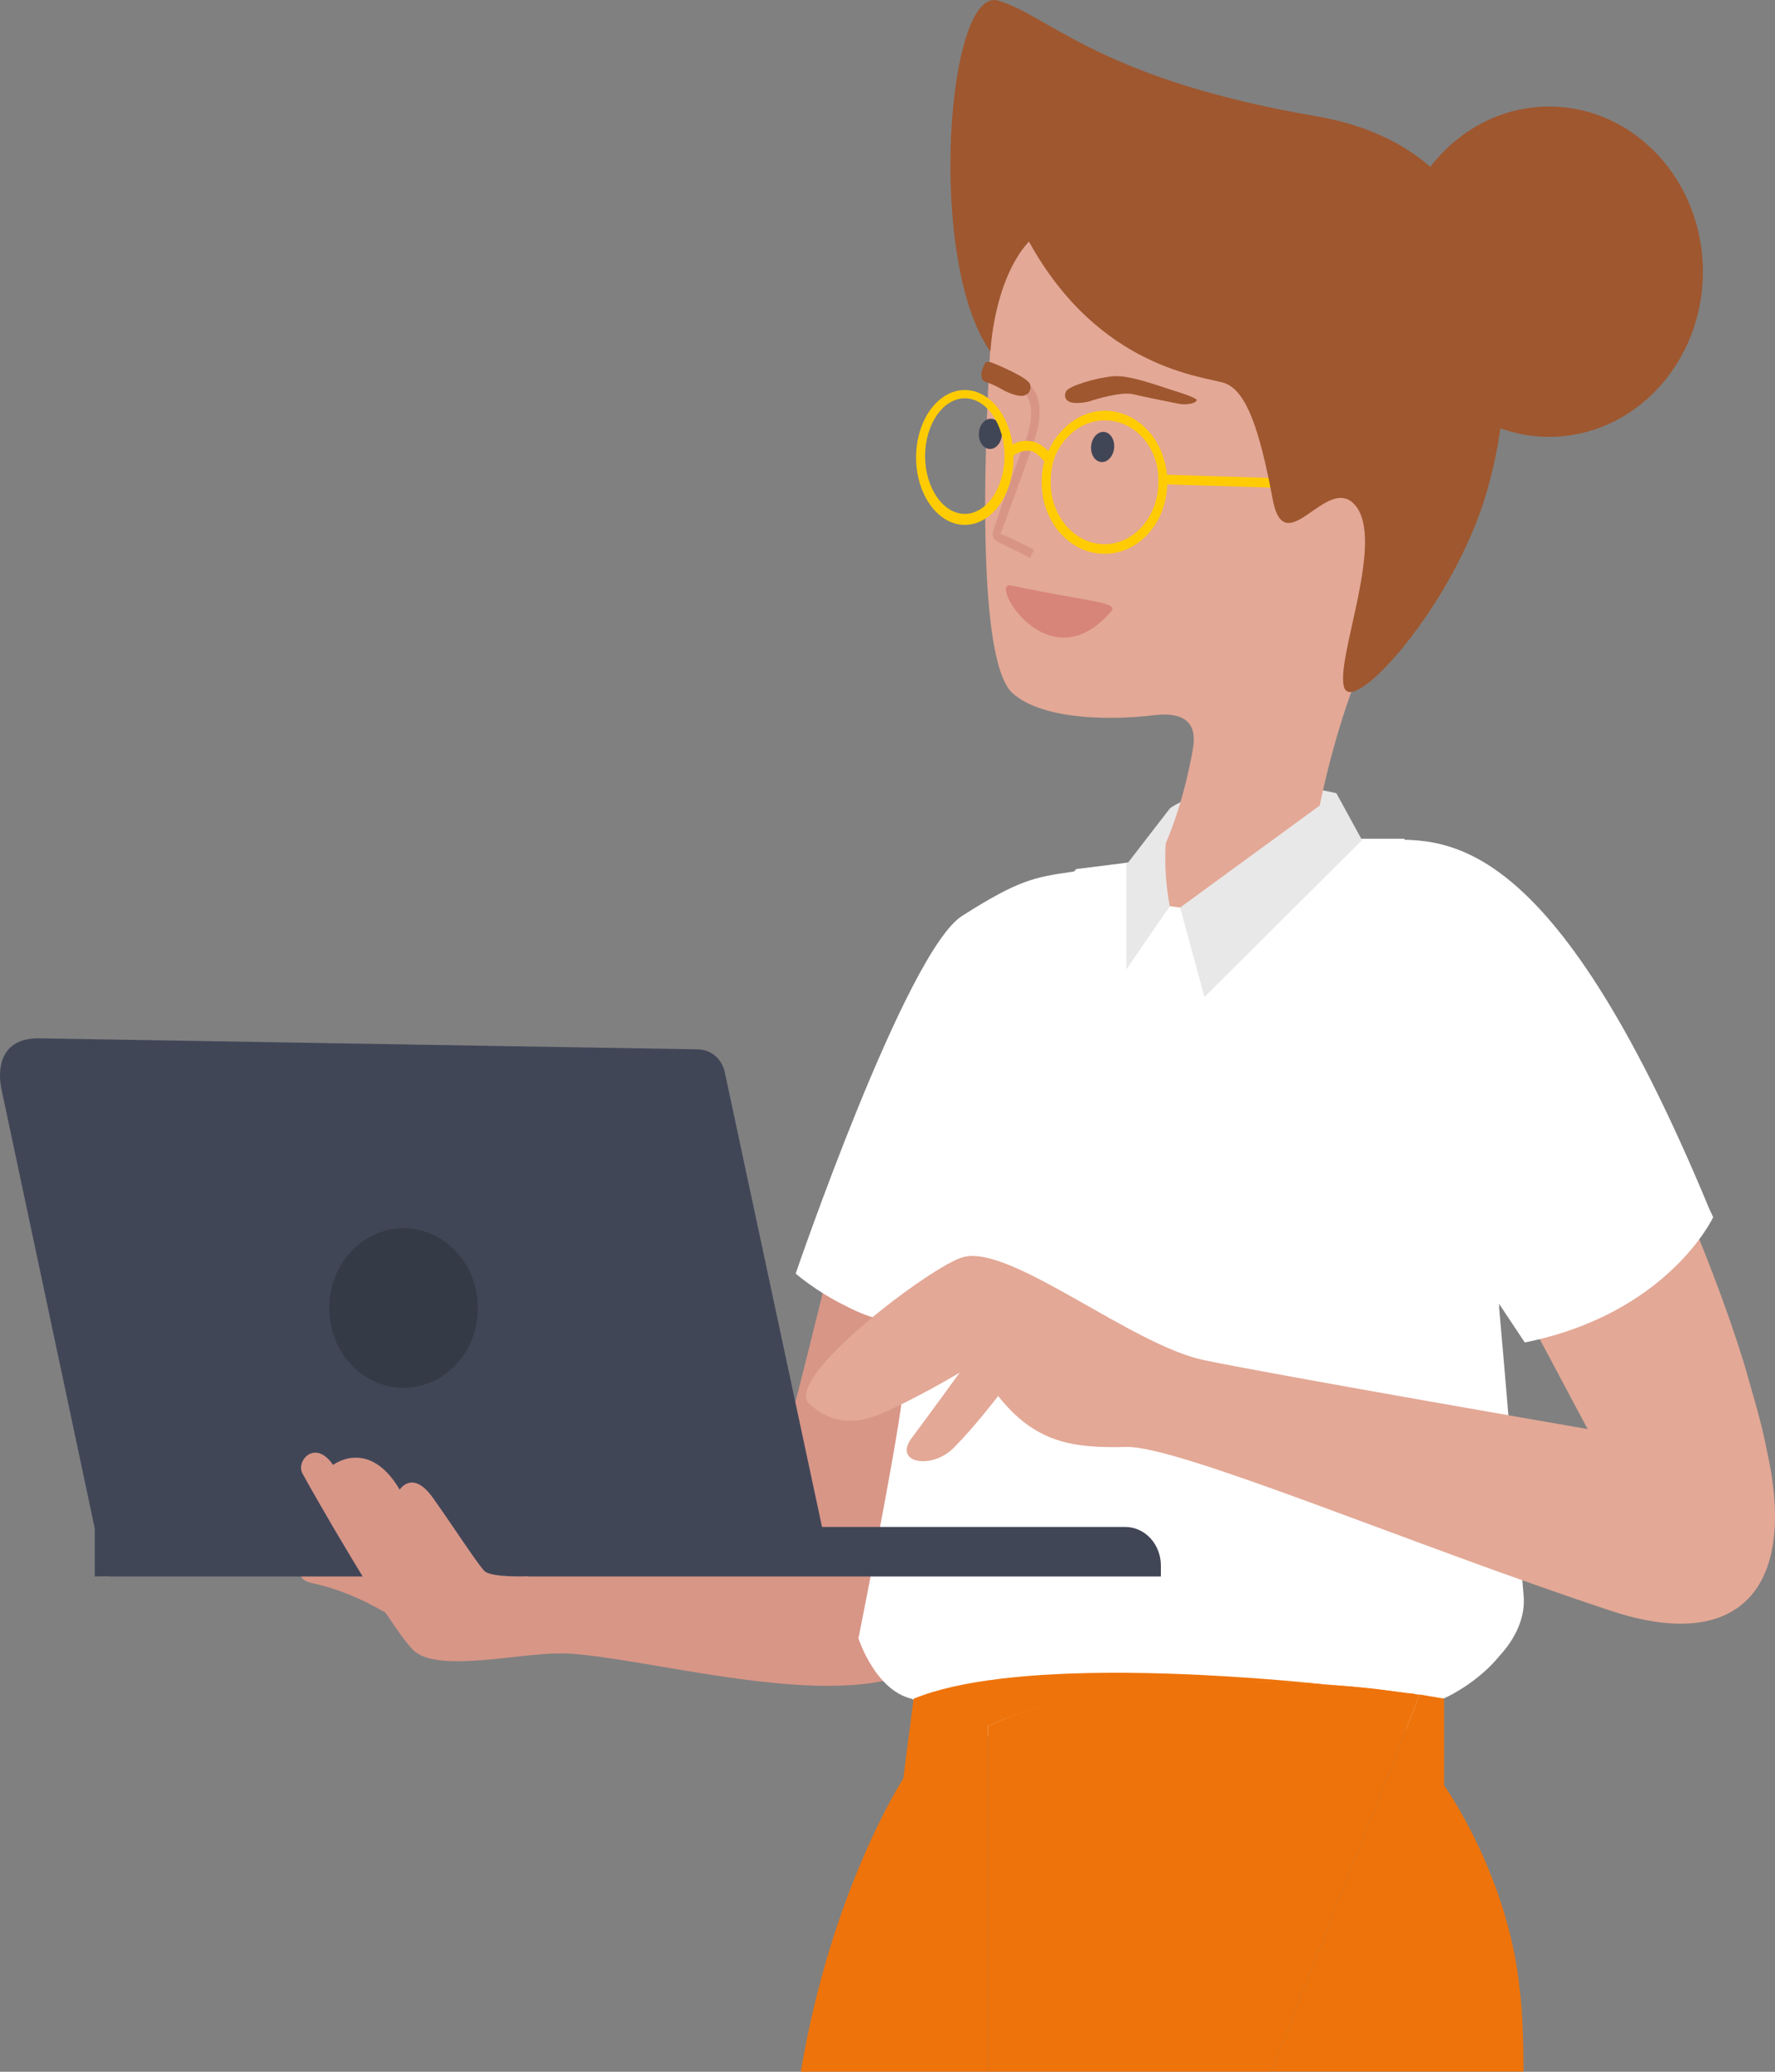
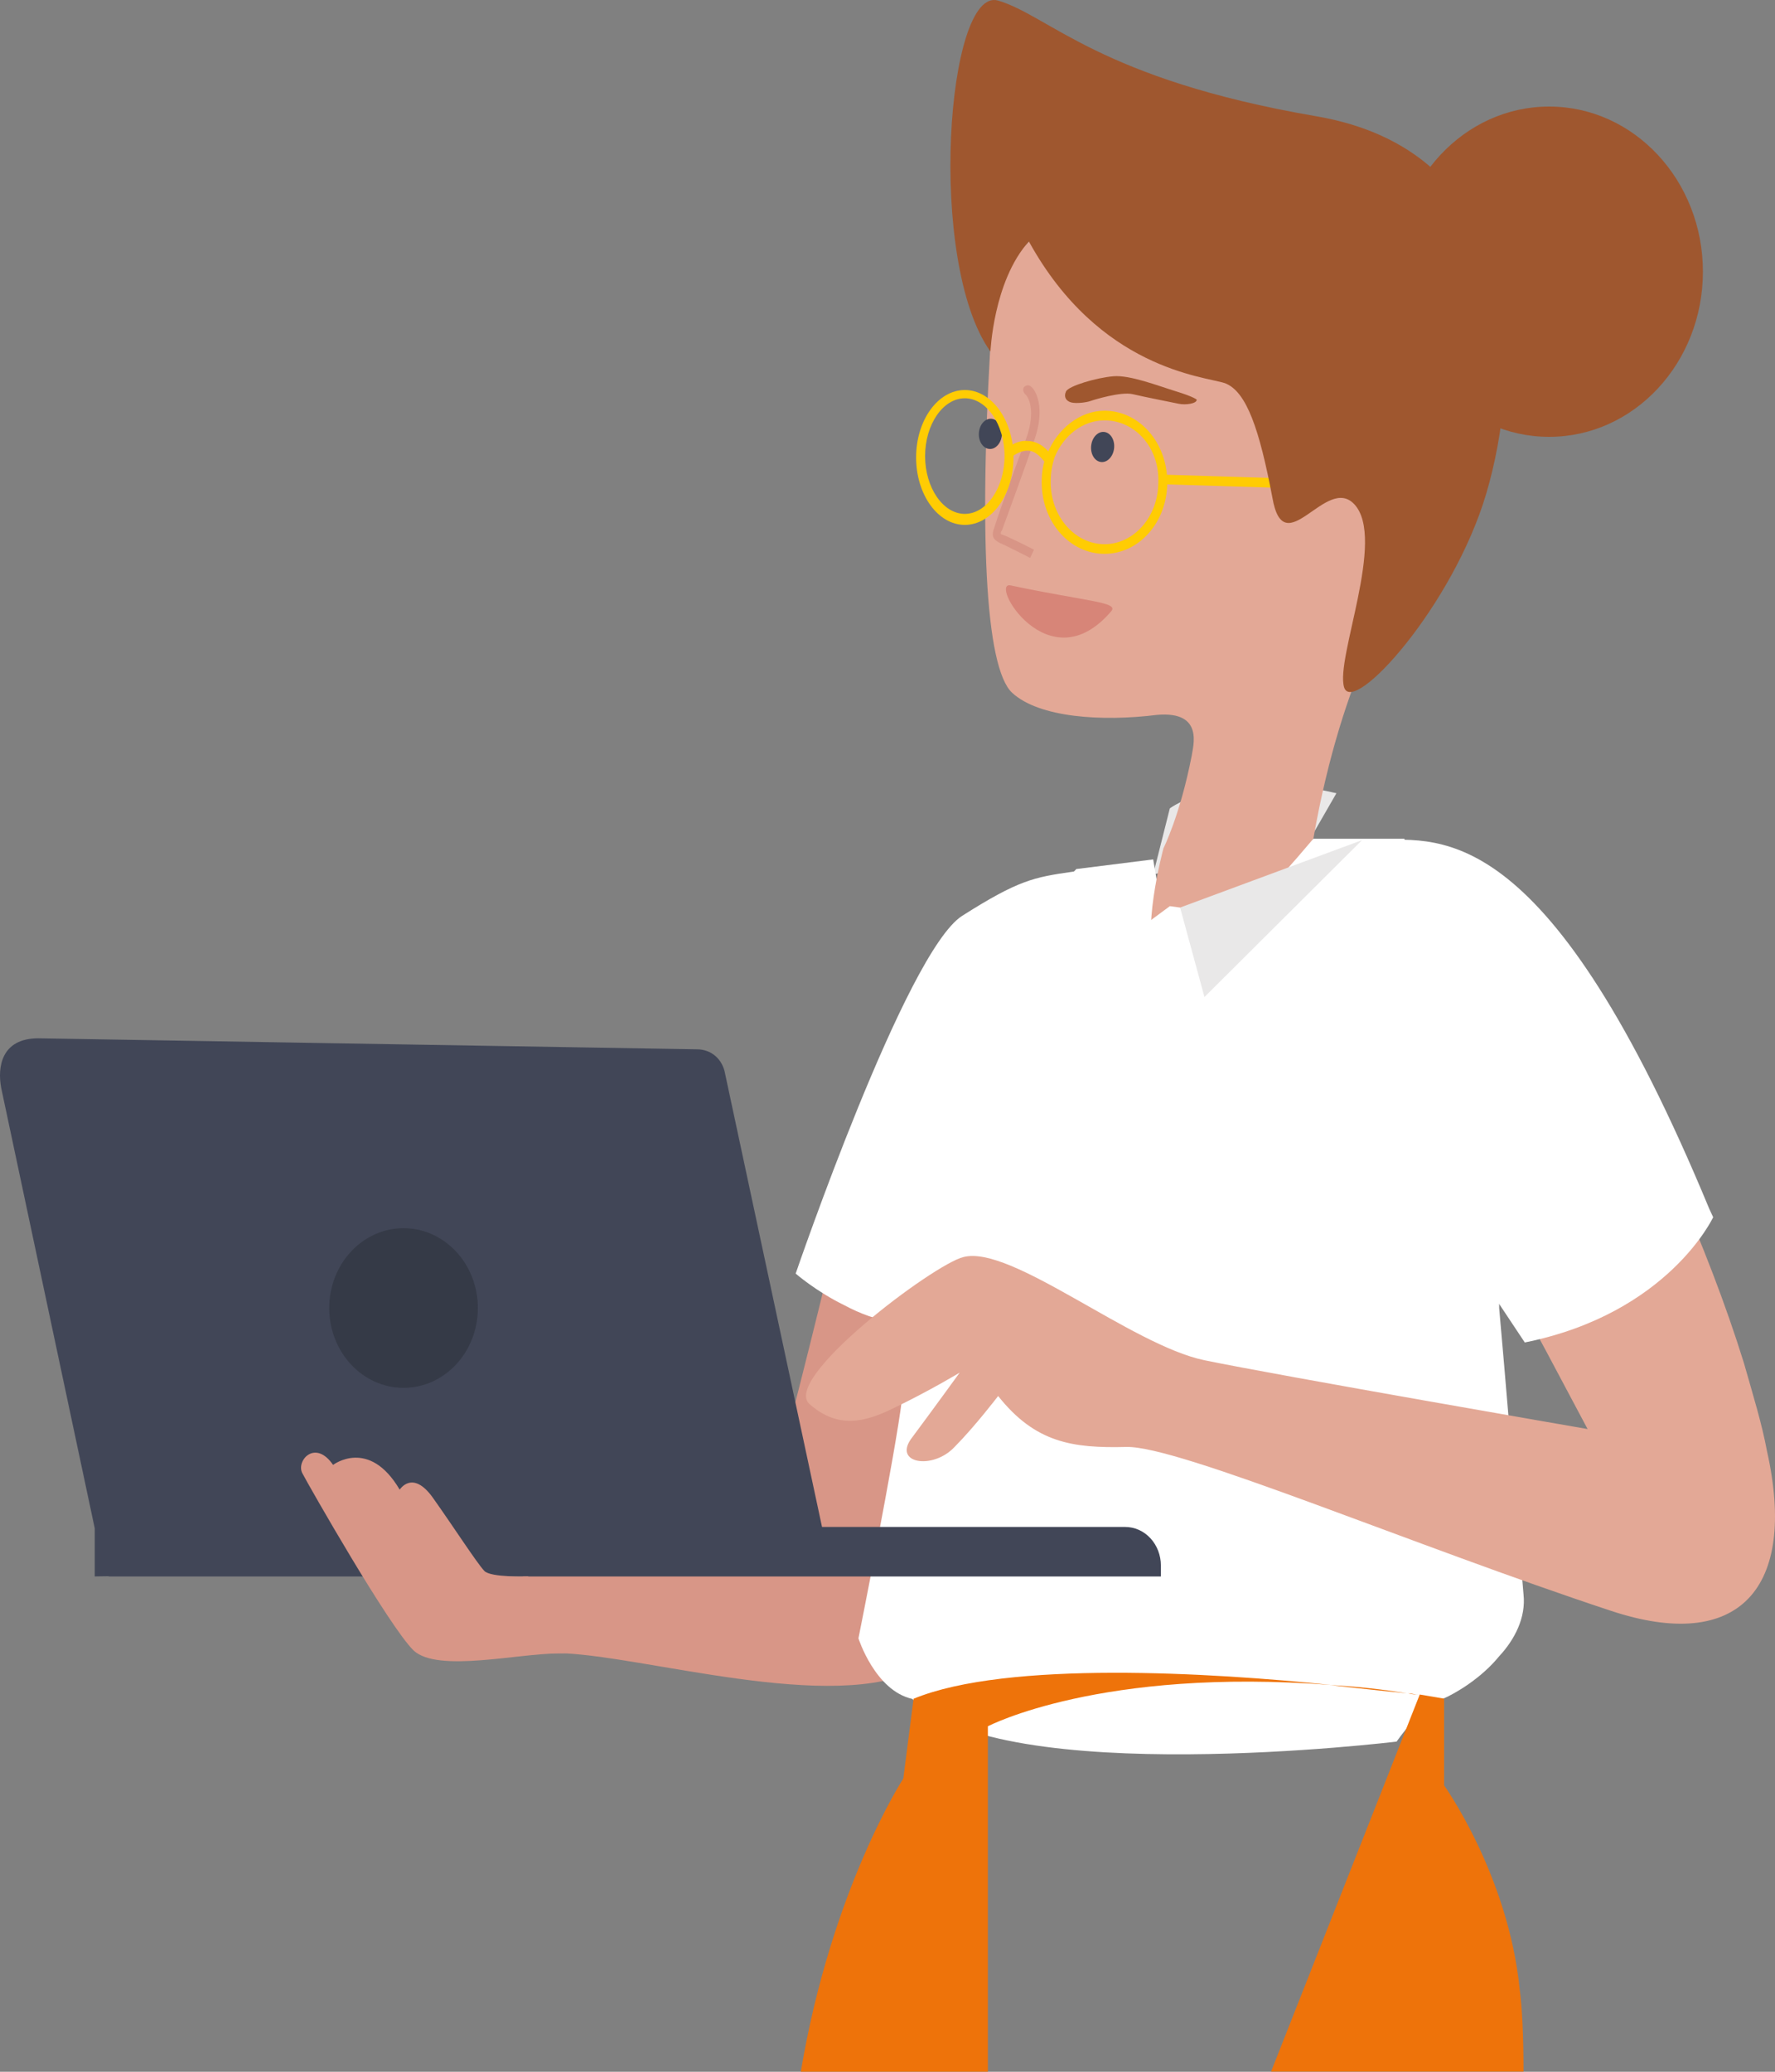
<svg xmlns="http://www.w3.org/2000/svg" width="60" height="70" viewBox="0 0 60 70" fill="none">
  <rect x="0" y="0" width="60" height="70" fill="#808080" stroke="none" />
  <path d="M39.544 27.312C39.544 27.312 41.407 25.918 45.175 26.801L44.265 28.382L38.981 29.544L39.544 27.312Z" fill="#E9E8E8" />
  <path d="M27.979 42.988C27.979 42.988 26.159 50.521 25.64 51.823C25.25 52.753 23.214 51.963 23.214 51.963L18.492 51.451C18.492 51.451 15.937 56.101 18.319 55.869C20.701 55.636 27.156 57.775 30.534 56.613C31.487 56.287 31.054 49.452 31.054 49.452L32.917 45.22L27.979 42.988Z" fill="#D89687" />
  <path d="M36.642 30.198C36.642 30.198 33.87 41.916 32.093 44.055C32.05 44.101 31.964 44.194 31.92 44.241C30.967 45.031 29.581 44.659 28.542 44.101C27.589 43.636 26.896 43.032 26.896 43.032C26.896 43.032 30.621 32.151 32.527 30.942C34.433 29.733 34.952 29.64 36.252 29.454C37.508 29.221 36.642 30.198 36.642 30.198Z" fill="white" />
-   <path d="M13.078 54.517C13.078 54.517 11.909 53.773 10.566 53.494C9.223 53.215 11.519 51.541 11.519 51.541L13.078 54.517Z" fill="#D89687" />
  <path d="M50.676 55.961C50.07 56.705 49.203 57.216 48.77 57.402C47.99 57.681 47.211 58.844 47.211 58.844C47.211 58.844 33.87 60.471 30.837 57.402C29.581 57.123 29.018 55.356 29.018 55.356C29.018 55.356 30.274 49.079 30.491 47.265C30.707 45.452 28.888 42.755 29.581 39.314C30.274 35.873 36.382 29.363 36.382 29.363L38.981 29.037L39.544 32.339L44.395 28.34H47.471L50.676 43.964C50.676 43.964 50.676 44.057 50.676 44.196C50.806 45.591 51.369 52.38 51.499 53.868C51.586 54.659 51.196 55.403 50.676 55.961Z" fill="white" />
  <path d="M23.56 35.454L1.296 35.082C0.04 35.082 -0.09 36.059 0.04 36.756L3.202 51.636V53.264L28.065 52.892L24.513 36.291C24.427 35.779 24.037 35.454 23.56 35.454Z" fill="#414657" />
  <path d="M3.678 53.266H39.241V52.894C39.241 52.196 38.721 51.592 38.028 51.592H3.678V53.266Z" fill="#414657" />
  <path d="M13.641 46.892C15.029 46.892 16.153 45.685 16.153 44.195C16.153 42.706 15.029 41.498 13.641 41.498C12.254 41.498 11.129 42.706 11.129 44.195C11.129 45.685 12.254 46.892 13.641 46.892Z" fill="#353A47" />
  <path d="M54.444 54.422C47.817 52.237 39.847 48.842 38.071 48.889C36.252 48.935 34.996 48.749 33.74 47.168C33.74 47.168 32.96 48.191 32.267 48.889C31.53 49.679 30.144 49.447 30.837 48.563C31.53 47.633 32.44 46.378 32.44 46.378C32.44 46.378 31.444 46.982 30.188 47.587C29.235 48.052 28.325 48.284 27.372 47.447C26.376 46.61 31.574 42.704 32.57 42.472C34.173 42.053 38.244 45.448 40.713 45.959C43.182 46.471 53.665 48.284 53.665 48.284L52.279 45.68L51.326 43.913L49.29 40.1L47.817 30.614C47.817 30.614 49.42 28.661 52.235 32.335C53.881 34.52 55.354 37.171 56.567 39.821C57.52 41.96 58.343 44.099 58.949 46.052C59.253 47.122 59.556 48.098 59.729 49.028C60.769 53.678 58.776 55.864 54.444 54.422Z" fill="#E3A896" />
  <path d="M46.561 28.386C48.77 28.34 52.365 27.782 57.78 40.848L57.91 41.127C57.91 41.127 56.394 44.382 51.542 45.359L50.676 44.057L49.42 42.197L46.561 28.386Z" fill="white" />
  <path d="M20.268 54.936C20.268 54.936 20.268 55.866 18.882 55.866C17.496 55.866 14.811 56.517 13.988 55.773C13.165 54.983 10.436 50.193 10.219 49.775C10.002 49.356 10.652 48.612 11.259 49.496C11.259 49.496 12.472 48.566 13.511 50.333C13.511 50.333 13.944 49.635 14.637 50.612C15.33 51.588 16.11 52.797 16.37 53.076C16.587 53.309 17.843 53.262 17.843 53.262L20.268 54.936Z" fill="#D89687" />
  <path d="M52.365 14.76C55.236 14.76 57.563 12.261 57.563 9.18C57.563 6.098 55.236 3.6 52.365 3.6C49.495 3.6 47.167 6.098 47.167 9.18C47.167 12.261 49.495 14.76 52.365 14.76Z" fill="#9F572F" />
  <path d="M39.327 28.665C39.327 28.665 39.89 27.549 40.28 25.549C40.324 25.224 40.713 24.015 39.111 24.154C37.248 24.387 35.126 24.247 34.216 23.41C33.306 22.573 33.047 18.016 33.566 10.251C33.566 10.251 34.476 6.67 38.158 6.996C41.84 7.275 48.77 9.832 48.77 9.832L47.297 19.969C47.297 19.969 45.392 22.62 44.395 28.339C41.493 31.78 39.717 33.129 39.154 32.478C38.504 31.734 39.327 28.665 39.327 28.665Z" fill="#E3A896" />
  <path d="M39.346 16.038L39.338 16.363L44.447 16.521L44.456 16.196L39.346 16.038Z" fill="#FFCC03" />
  <path d="M39.89 30.664L39.544 30.617L38.851 31.129L39.024 33.314L41.19 31.826L39.89 30.664Z" fill="white" />
  <path d="M34.779 8.158C37.162 12.482 40.714 12.715 41.407 12.947C42.143 13.226 42.576 14.528 43.009 16.807C43.399 19.085 44.828 16.016 45.781 17.039C46.864 18.202 45.132 22.247 45.435 23.224C45.738 24.2 49.117 20.48 50.243 16.667C51.369 12.854 51.846 5.182 44.482 3.926C37.162 2.671 35.472 0.532 33.74 0.02C32.007 -0.491 31.314 8.855 33.48 11.878C33.48 11.924 33.566 9.506 34.779 8.158Z" fill="#9F572F" />
  <path d="M37.658 15.159C37.694 14.88 37.55 14.627 37.336 14.596C37.123 14.565 36.921 14.766 36.886 15.046C36.85 15.326 36.994 15.578 37.207 15.609C37.42 15.641 37.622 15.439 37.658 15.159Z" fill="#414657" />
  <path d="M40.453 13.504C40.453 13.504 40.367 13.411 39.761 13.225C39.154 13.039 38.201 12.666 37.638 12.713C37.075 12.759 36.122 13.039 36.035 13.225C35.949 13.411 36.035 13.55 36.209 13.597C36.382 13.643 36.728 13.597 36.858 13.55C36.988 13.504 37.898 13.225 38.288 13.318C38.678 13.411 39.63 13.597 39.847 13.643C40.064 13.69 40.453 13.643 40.453 13.504Z" fill="#9F572F" />
  <path d="M33.866 14.689C33.885 14.407 33.727 14.165 33.512 14.149C33.297 14.132 33.108 14.347 33.089 14.629C33.069 14.91 33.228 15.152 33.443 15.169C33.657 15.186 33.847 14.971 33.866 14.689Z" fill="#414657" />
  <path d="M34.822 18.851L34.952 18.572C34.952 18.572 34.043 18.107 33.869 18.061C33.869 18.061 33.826 18.061 33.826 18.014C33.826 18.014 33.826 17.968 33.869 17.921C34.086 17.317 34.692 15.689 34.952 14.899C35.342 13.829 35.039 13.178 34.822 13.039C34.736 12.992 34.649 13.039 34.606 13.085C34.562 13.178 34.606 13.271 34.649 13.318C34.736 13.364 35.039 13.829 34.692 14.806C34.389 15.596 33.783 17.27 33.61 17.828C33.523 18.061 33.523 18.2 33.783 18.34C33.913 18.386 34.822 18.851 34.822 18.851Z" fill="#D89586" />
  <path d="M37.335 18.713C36.165 18.713 35.212 17.643 35.212 16.295C35.212 15.97 35.256 15.644 35.386 15.365C35.732 14.482 36.512 13.877 37.335 13.877C38.504 13.877 39.457 14.947 39.457 16.295C39.457 17.643 38.504 18.713 37.335 18.713ZM37.335 14.203C36.598 14.203 35.949 14.714 35.645 15.458C35.559 15.737 35.516 15.97 35.516 16.295C35.516 17.457 36.339 18.387 37.335 18.387C38.331 18.387 39.154 17.457 39.154 16.295C39.197 15.133 38.374 14.203 37.335 14.203Z" fill="#FFCC03" />
  <path d="M32.613 17.735C31.704 17.735 30.967 16.712 30.967 15.456C30.967 14.201 31.704 13.178 32.613 13.178C33.523 13.178 34.259 14.201 34.259 15.456C34.259 16.712 33.523 17.735 32.613 17.735ZM32.613 13.457C31.877 13.457 31.271 14.34 31.271 15.41C31.271 16.479 31.877 17.363 32.613 17.363C33.35 17.363 33.956 16.479 33.956 15.41C33.956 14.34 33.35 13.457 32.613 13.457Z" fill="#FFCC03" />
-   <path d="M33.523 12.251C33.653 12.298 34.779 12.763 34.823 12.995C34.866 13.181 34.779 13.321 34.606 13.367C34.433 13.414 34.086 13.274 33.913 13.181C33.826 13.135 33.61 12.995 33.306 12.902C33.003 12.763 33.306 12.251 33.306 12.251C33.306 12.251 33.393 12.205 33.523 12.251Z" fill="#9F572F" />
  <path d="M37.551 20.666C37.855 20.34 36.815 20.34 34.173 19.782C33.393 19.596 35.429 23.131 37.551 20.666Z" fill="#D78578" />
  <path d="M35.342 15.645C35.126 15.366 34.952 15.226 34.736 15.226C34.433 15.226 34.173 15.459 34.173 15.459L33.956 15.226C33.956 15.226 34.303 14.854 34.736 14.9C35.039 14.9 35.342 15.086 35.559 15.412L35.342 15.645Z" fill="#FFCC03" />
-   <path d="M46.041 28.386L45.175 26.805L39.891 30.664L40.714 33.687L46.041 28.386Z" fill="#E9E8E8" />
-   <path d="M39.544 30.618L38.071 32.757V29.223L39.544 27.316C39.544 27.316 39.197 28.897 39.544 30.618Z" fill="#E9E8E8" />
+   <path d="M46.041 28.386L39.891 30.664L40.714 33.687L46.041 28.386Z" fill="#E9E8E8" />
  <path d="M33.393 58.327C33.393 58.327 37.205 56.328 45.002 56.932C40.973 56.514 34.043 56.095 30.881 57.397L30.534 60.094C30.534 60.094 28.108 63.814 27.069 69.999H33.393V58.327Z" fill="#EE730A" />
  <path d="M51.499 69.995C51.499 68.832 51.456 67.856 51.369 67.205C50.979 63.345 48.814 60.323 48.814 60.323V57.393C48.554 57.347 48.251 57.3 47.991 57.254L42.966 69.995H51.499Z" fill="#EE730A" />
  <path d="M44.958 56.934C46.171 57.073 47.081 57.166 47.557 57.213C46.691 57.073 45.825 56.98 44.958 56.934Z" fill="#EE730A" />
-   <path d="M33.393 58.328V69.999H42.966L47.99 57.258C47.861 57.258 47.774 57.212 47.644 57.212C47.167 57.165 46.215 57.026 45.045 56.933C37.205 56.282 33.393 58.328 33.393 58.328Z" fill="#EE730A" />
  <path d="M47.601 57.213C47.73 57.213 47.817 57.259 47.947 57.259C47.904 57.259 47.774 57.259 47.601 57.213Z" fill="#EE730A" />
</svg>